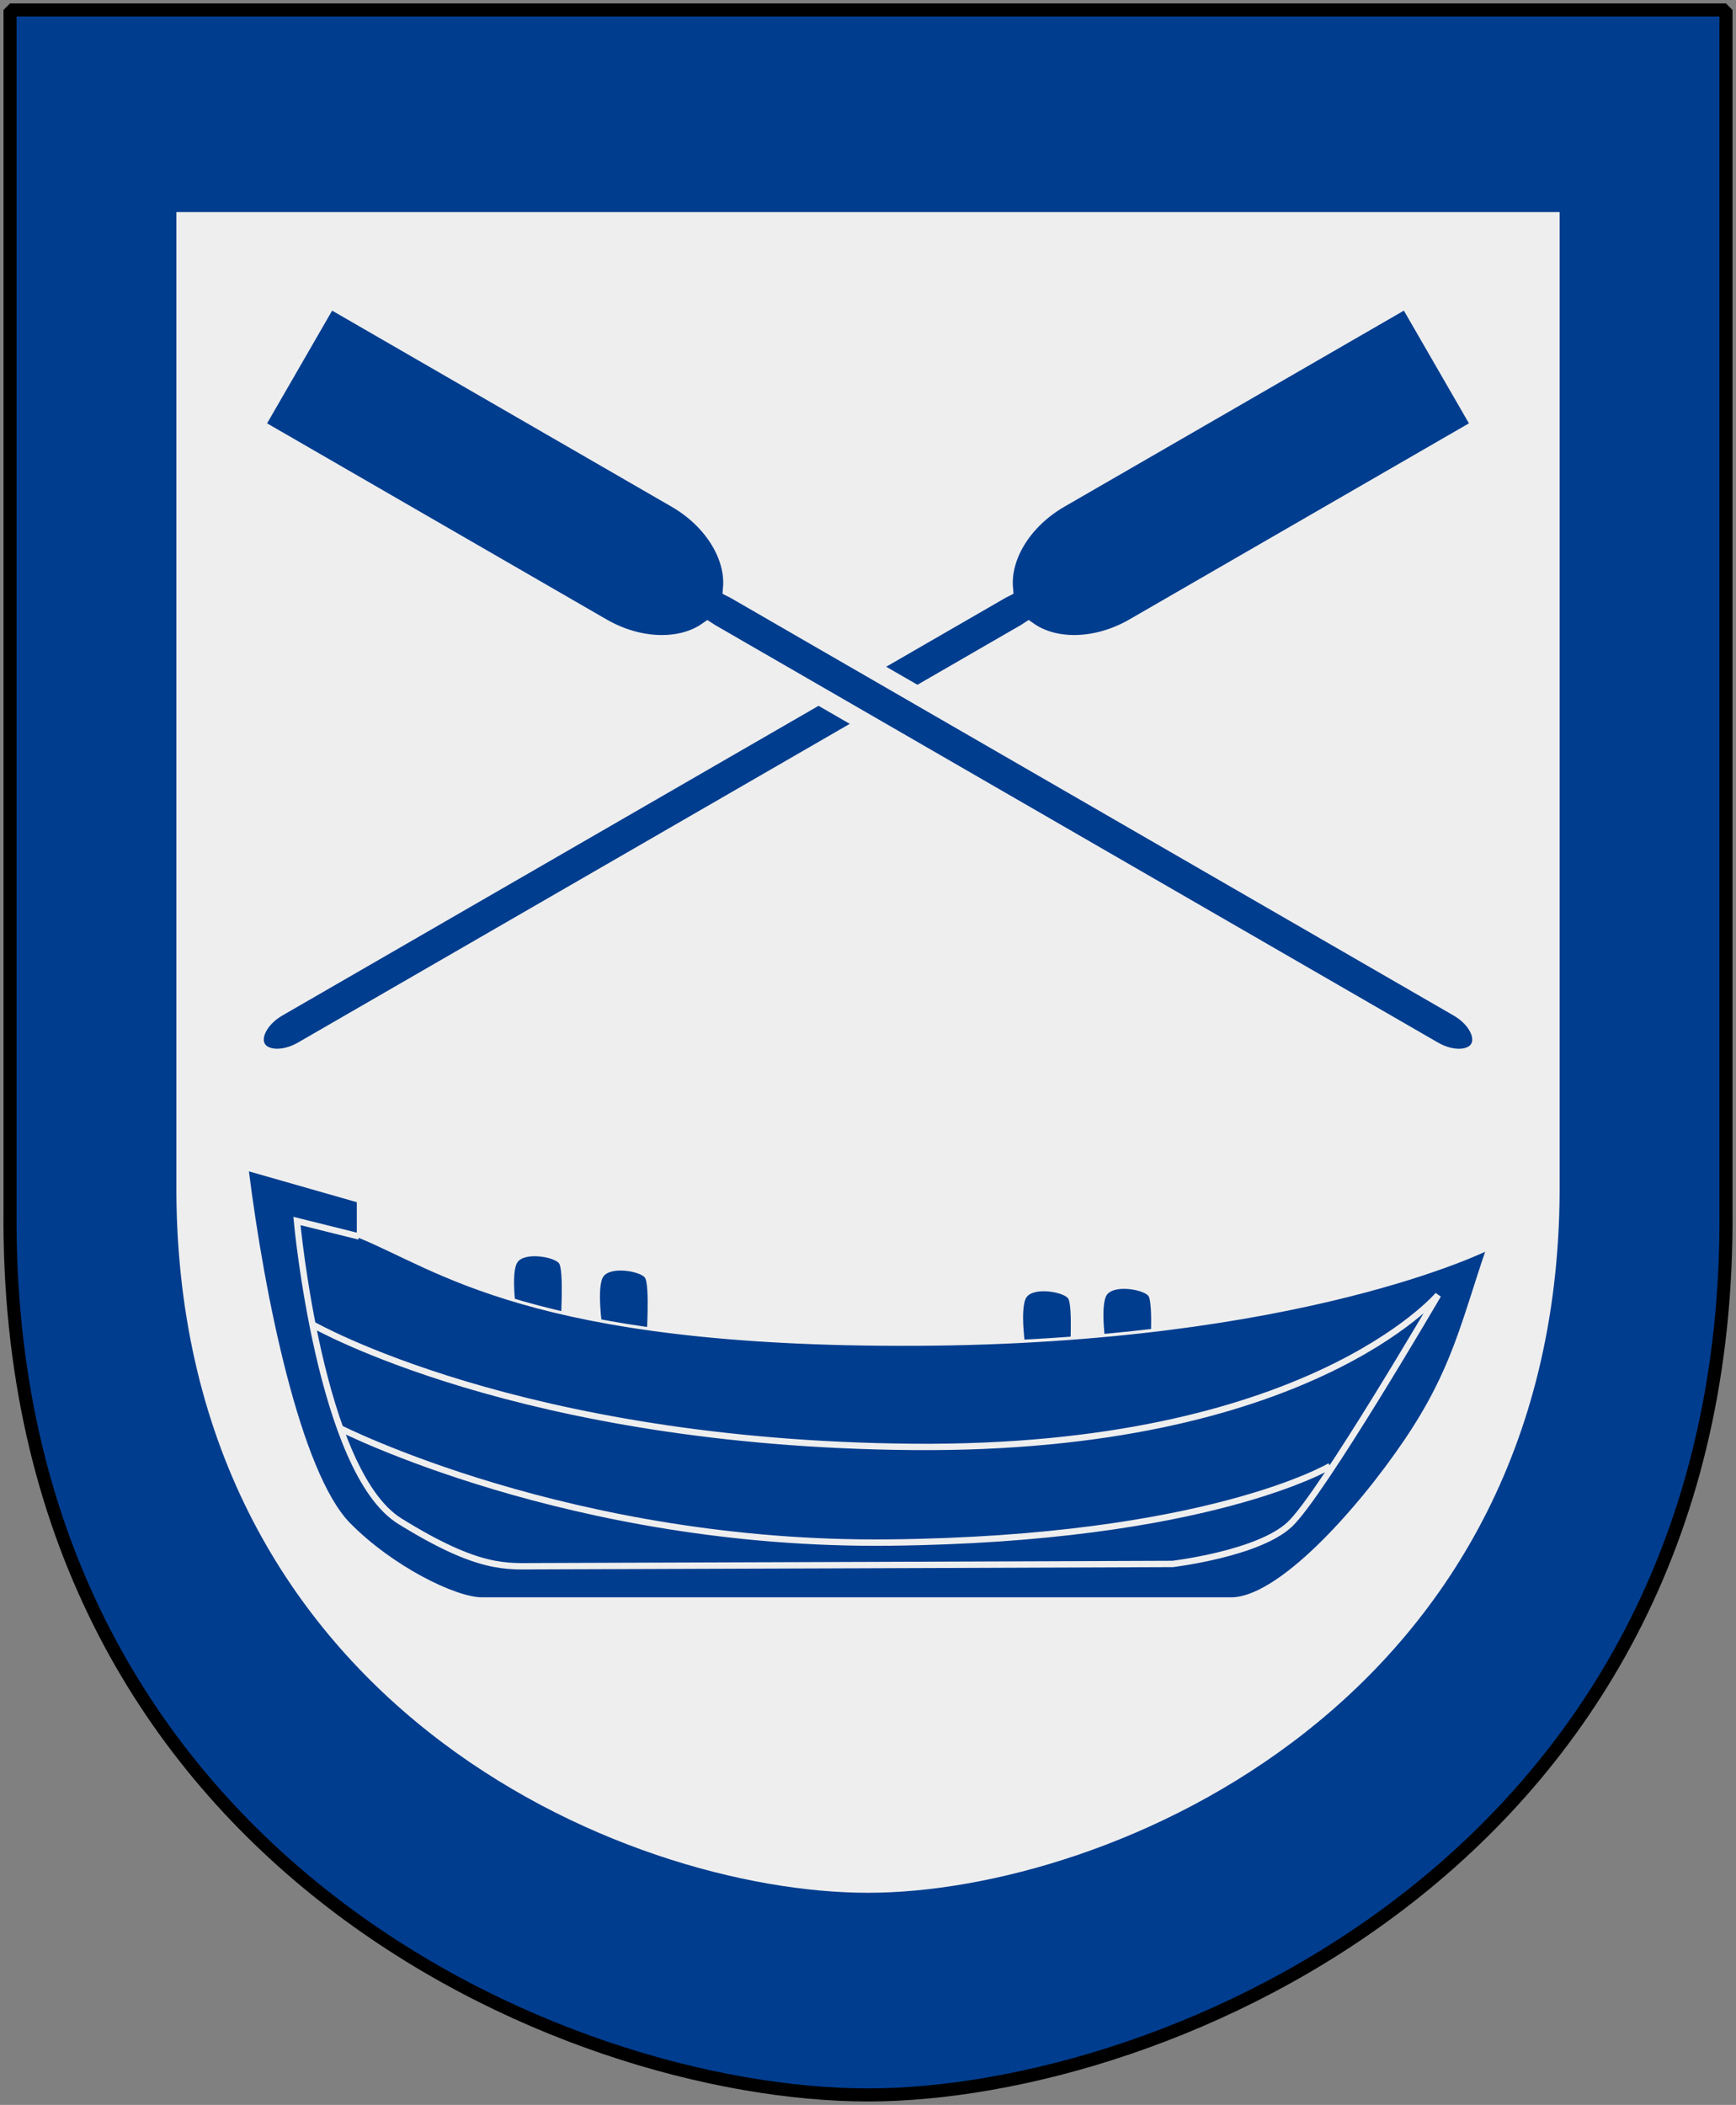
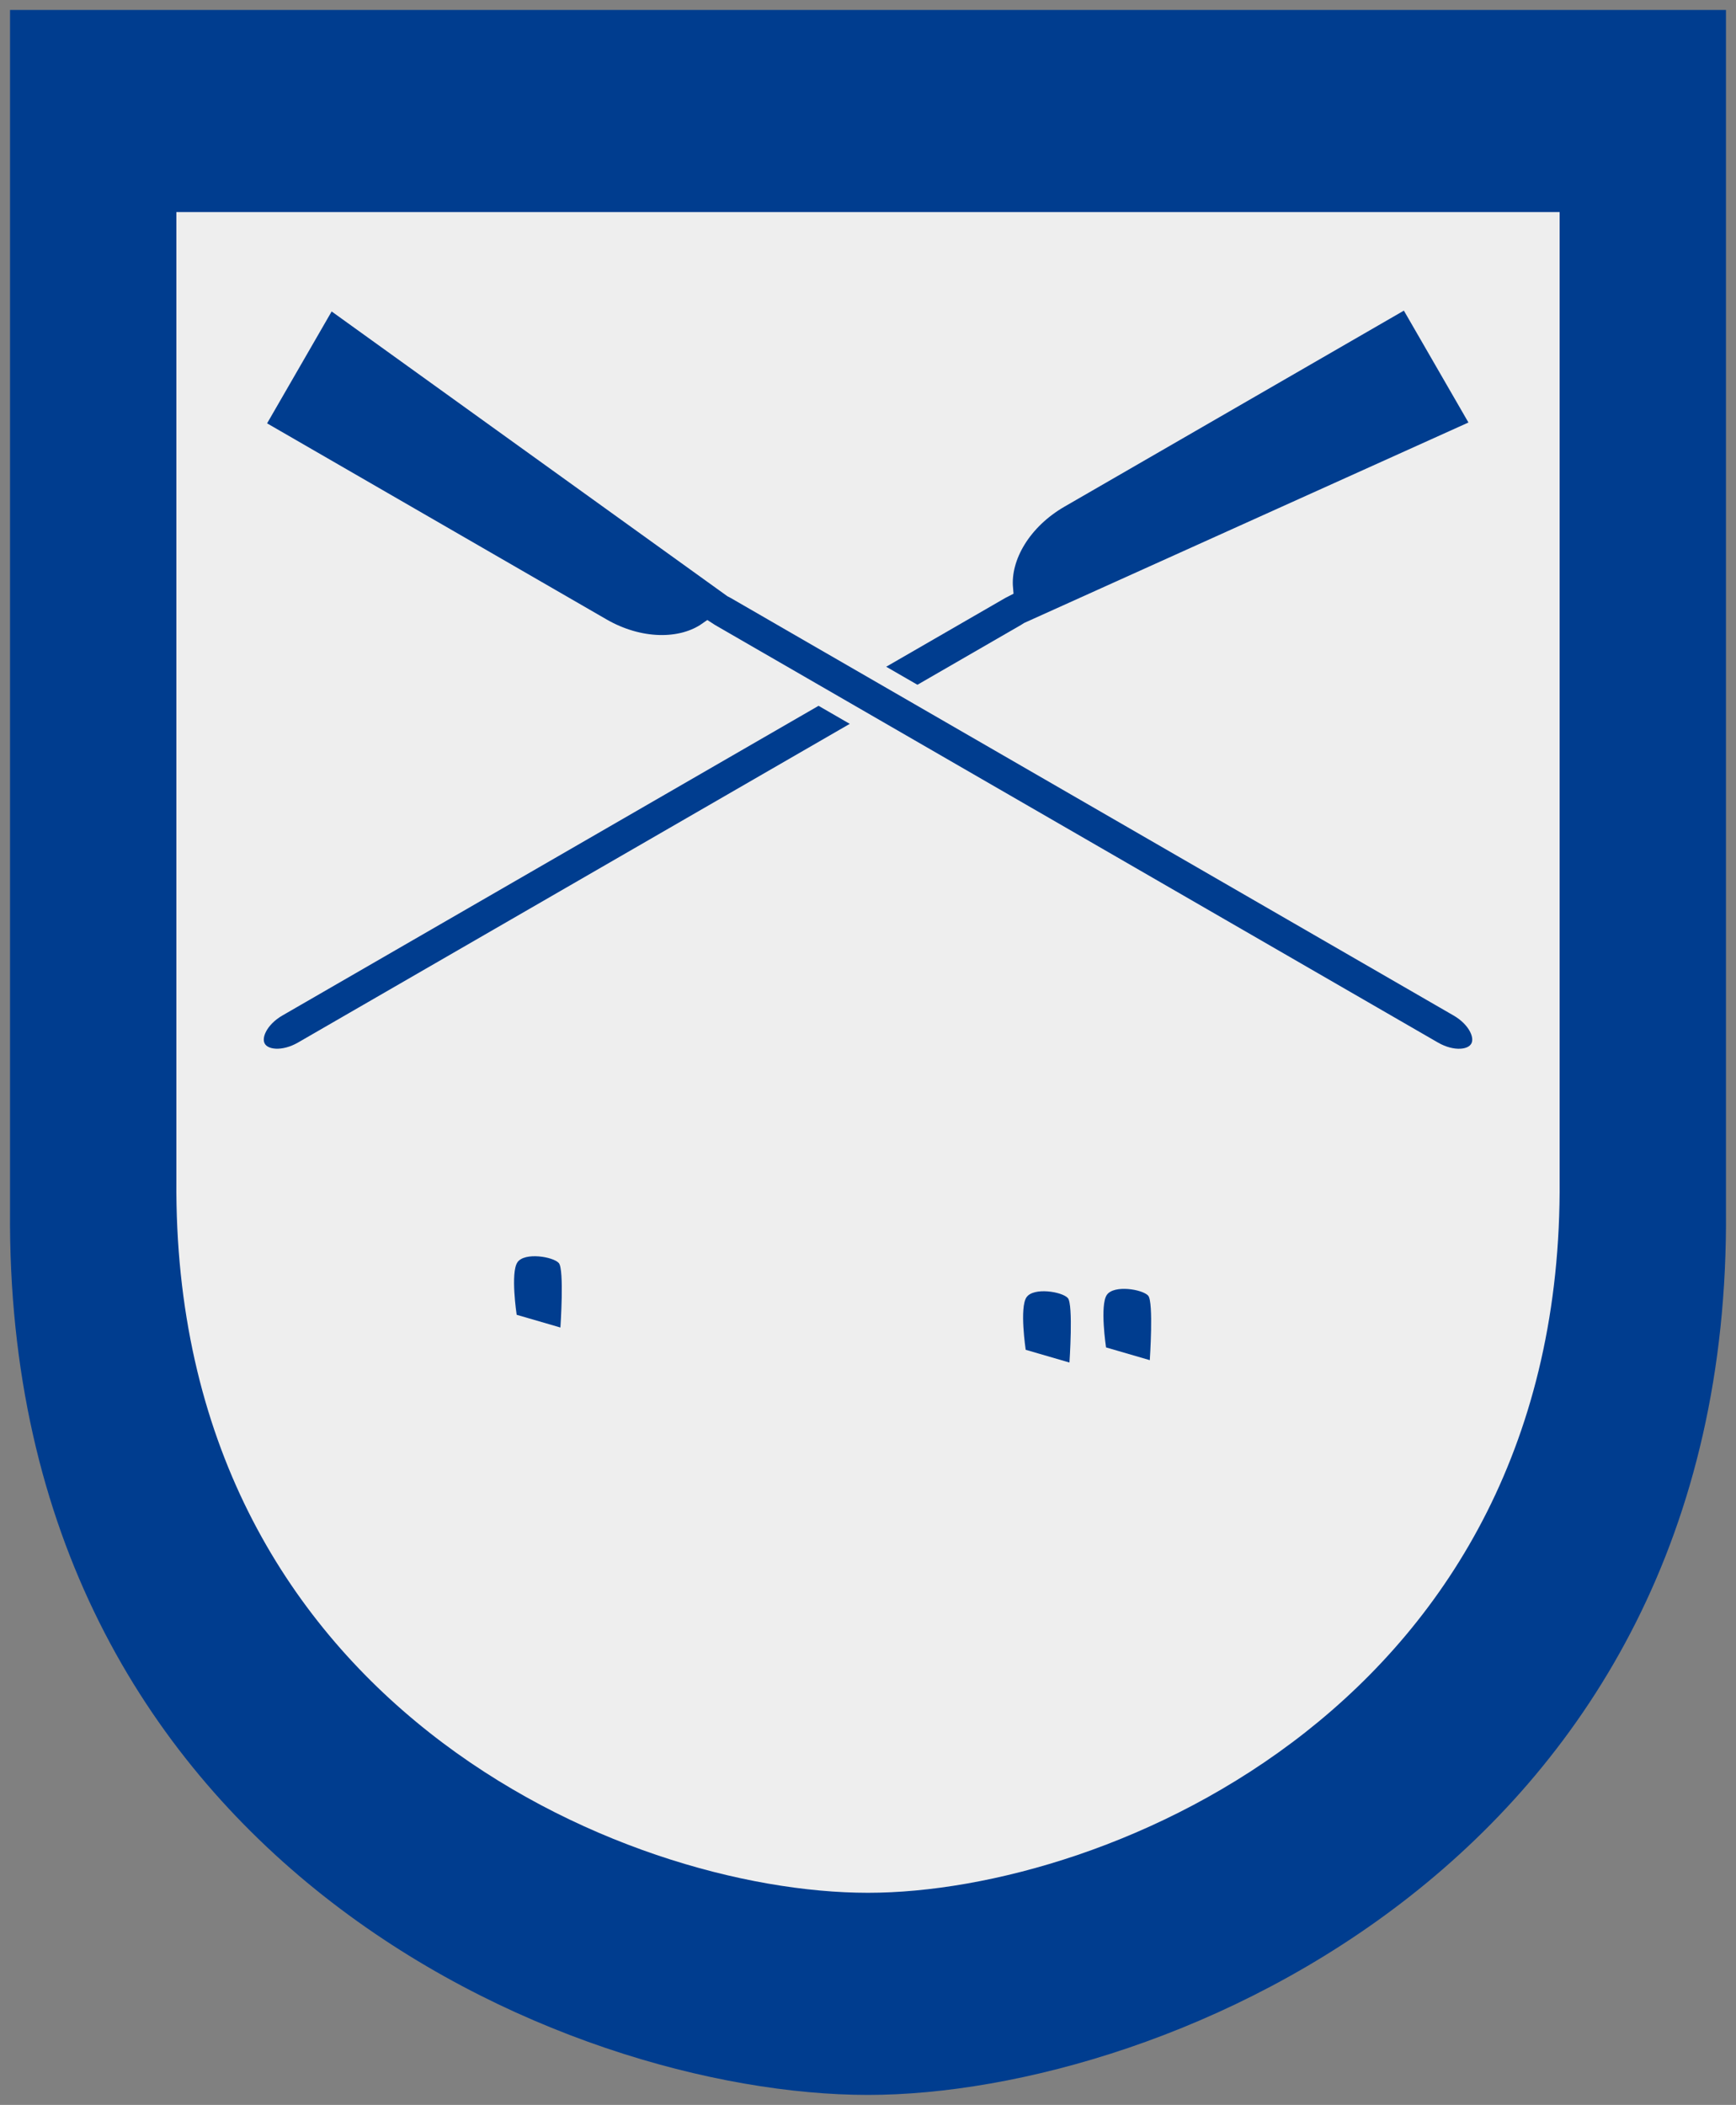
<svg xmlns="http://www.w3.org/2000/svg" xmlns:xlink="http://www.w3.org/1999/xlink" version="1.0" width="251" height="304.2" id="svg4166">
  <rect width="100%" height="100%" fill="#808080" stroke="none" />
  <defs id="defs4168" />
  <path d="M 249.551,1.44 L 125.5,1.44 L 1.45,1.44 L 1.45,174.936 C 0.682,268.657 81.739,302.756 125.5,302.756 C 168.494,302.756 250.318,268.657 249.551,174.936 L 249.551,1.44 z " style="color:#000000;fill:#003d8f;fill-opacity:1;fill-rule:nonzero;stroke:none;stroke-width:1.888;stroke-linecap:round;stroke-linejoin:bevel;marker:none;marker-start:none;marker-mid:none;marker-end:none;stroke-miterlimit:4;stroke-dashoffset:0;stroke-opacity:1;visibility:visible;display:block" id="Border" />
  <path d="M 225.498,30.651 L 125.5,30.651 L 25.502,30.651 L 25.502,170.508 C 24.884,246.057 90.224,273.544 125.5,273.544 C 160.158,273.544 226.116,246.057 225.498,170.508 L 225.498,30.651 z " style="color:#000000;fill:#eeeeee;fill-opacity:1;fill-rule:nonzero;stroke:none;stroke-width:1.888;stroke-linecap:round;stroke-linejoin:bevel;marker:none;marker-start:none;marker-mid:none;marker-end:none;stroke-miterlimit:4;stroke-dashoffset:0;stroke-opacity:1;visibility:visible;display:block" id="Shield" />
  <g transform="matrix(0.46,0,0,0.46,18.545,86.582)" id="Boat">
    <path d="M 122.081,224.847 C 122.081,224.847 120.081,211.597 122.331,208.347 C 124.581,205.097 133.581,206.597 135.331,208.597 C 137.081,210.597 135.831,228.847 135.831,228.847 L 122.081,224.847 z " style="fill:#003d8f;fill-opacity:1;fill-rule:evenodd;stroke:none;stroke-width:1px;stroke-linecap:butt;stroke-linejoin:miter;stroke-opacity:1" id="path2174" />
-     <path d="M 149.081,229.347 C 149.081,229.347 147.081,216.097 149.331,212.847 C 151.581,209.597 160.581,211.097 162.331,213.097 C 164.081,215.097 162.831,233.347 162.831,233.347 L 149.081,229.347 z " style="fill:#003d8f;fill-opacity:1;fill-rule:evenodd;stroke:none;stroke-width:1px;stroke-linecap:butt;stroke-linejoin:miter;stroke-opacity:1" id="path2176" />
    <path d="M 282.081,235.847 C 282.081,235.847 280.081,222.597 282.331,219.347 C 284.581,216.097 293.581,217.597 295.331,219.597 C 297.081,221.597 295.831,239.847 295.831,239.847 L 282.081,235.847 z " style="fill:#003d8f;fill-opacity:1;fill-rule:evenodd;stroke:none;stroke-width:1px;stroke-linecap:butt;stroke-linejoin:miter;stroke-opacity:1" id="path2178" />
    <path d="M 307.331,235.097 C 307.331,235.097 305.331,221.847 307.581,218.597 C 309.831,215.347 318.831,216.847 320.581,218.847 C 322.331,220.847 321.081,239.097 321.081,239.097 L 307.331,235.097 z " style="fill:#003d8f;fill-opacity:1;fill-rule:evenodd;stroke:none;stroke-width:1px;stroke-linecap:butt;stroke-linejoin:miter;stroke-opacity:1" id="path2180" />
-     <path d="M 37.331,179.097 C 42.331,219.097 53.665,274.642 69.331,290.597 C 82.831,304.347 102.827,314.097 111.081,314.097 C 136.081,314.097 346.081,314.097 346.081,314.097 C 361.081,314.847 386.494,286.671 401.581,264.347 C 416.59,242.139 419.371,227.408 427.331,204.097 C 427.331,204.097 368.528,233.597 247.331,234.097 C 126.383,234.596 97.331,210.097 72.331,200.097 L 72.331,189.097 L 37.331,179.097 z " style="fill:#003d8f;fill-opacity:1;fill-rule:evenodd;stroke:#eeeeee;stroke-width:1px;stroke-linecap:butt;stroke-linejoin:miter;stroke-opacity:1" id="path2164" />
-     <path d="M 57.789,227.818 C 57.789,227.818 122.842,265.294 246.586,266.355 C 370.33,267.416 411.696,218.625 411.696,218.625 C 411.696,218.625 374.926,281.558 365.026,290.75 C 355.127,299.943 328.257,303.125 328.257,303.125 C 328.257,303.125 138.752,303.832 128.853,303.832 C 118.953,303.832 110.468,305.246 85.366,289.69 C 60.263,274.133 53.016,195.379 53.016,195.379 L 72.549,200.241" style="fill:none;fill-opacity:0.75;fill-rule:evenodd;stroke:#eeeeee;stroke-width:2;stroke-linecap:butt;stroke-linejoin:miter;stroke-miterlimit:4;stroke-dasharray:none;stroke-opacity:1" id="path3132" />
    <path d="M 66.274,260.345 C 66.274,260.345 139.106,297.468 239.161,296.407 C 339.217,295.347 377.754,272.366 377.754,272.366" style="fill:none;fill-opacity:0.75;fill-rule:evenodd;stroke:#eeeeee;stroke-width:2;stroke-linecap:butt;stroke-linejoin:miter;stroke-miterlimit:4;stroke-dasharray:none;stroke-opacity:1" id="path3134" />
  </g>
  <use transform="matrix(-0.5,0.866,-0.866,-0.5,275.272,42.04)" id="Oar2" x="0" y="0" width="251" height="304.2" xlink:href="#Oar" />
-   <path d="M 36.818,61.664 L 87.028,90.653 C 92.446,93.781 98.518,93.84 102.295,91.193 C 102.431,91.282 102.569,91.372 102.712,91.455 L 207.258,151.814 C 209.925,153.354 212.868,153.212 213.858,151.498 C 214.848,149.783 213.499,147.164 210.832,145.624 L 106.286,85.264 C 106.143,85.182 105.996,85.107 105.851,85.034 C 106.254,80.439 103.167,75.21 97.75,72.082 L 47.539,43.093 L 36.818,61.664 z " style="fill:#003d8f;fill-opacity:1;stroke:#eeeeee;stroke-width:2.635;stroke-miterlimit:10;stroke-opacity:1" id="Oar" />
-   <path d="M 249.551,1.44 L 125.5,1.44 L 1.45,1.44 L 1.45,174.936 C 0.682,268.657 81.739,302.756 125.5,302.756 C 168.494,302.756 250.318,268.657 249.551,174.936 L 249.551,1.44 z " style="color:#000000;fill:none;fill-opacity:0;fill-rule:nonzero;stroke:#000000;stroke-width:1.888;stroke-linecap:round;stroke-linejoin:bevel;marker:none;marker-start:none;marker-mid:none;marker-end:none;stroke-miterlimit:4;stroke-dashoffset:0;stroke-opacity:1;visibility:visible;display:block" id="Frame" />
+   <path d="M 36.818,61.664 L 87.028,90.653 C 92.446,93.781 98.518,93.84 102.295,91.193 C 102.431,91.282 102.569,91.372 102.712,91.455 L 207.258,151.814 C 209.925,153.354 212.868,153.212 213.858,151.498 C 214.848,149.783 213.499,147.164 210.832,145.624 L 106.286,85.264 C 106.143,85.182 105.996,85.107 105.851,85.034 L 47.539,43.093 L 36.818,61.664 z " style="fill:#003d8f;fill-opacity:1;stroke:#eeeeee;stroke-width:2.635;stroke-miterlimit:10;stroke-opacity:1" id="Oar" />
</svg>